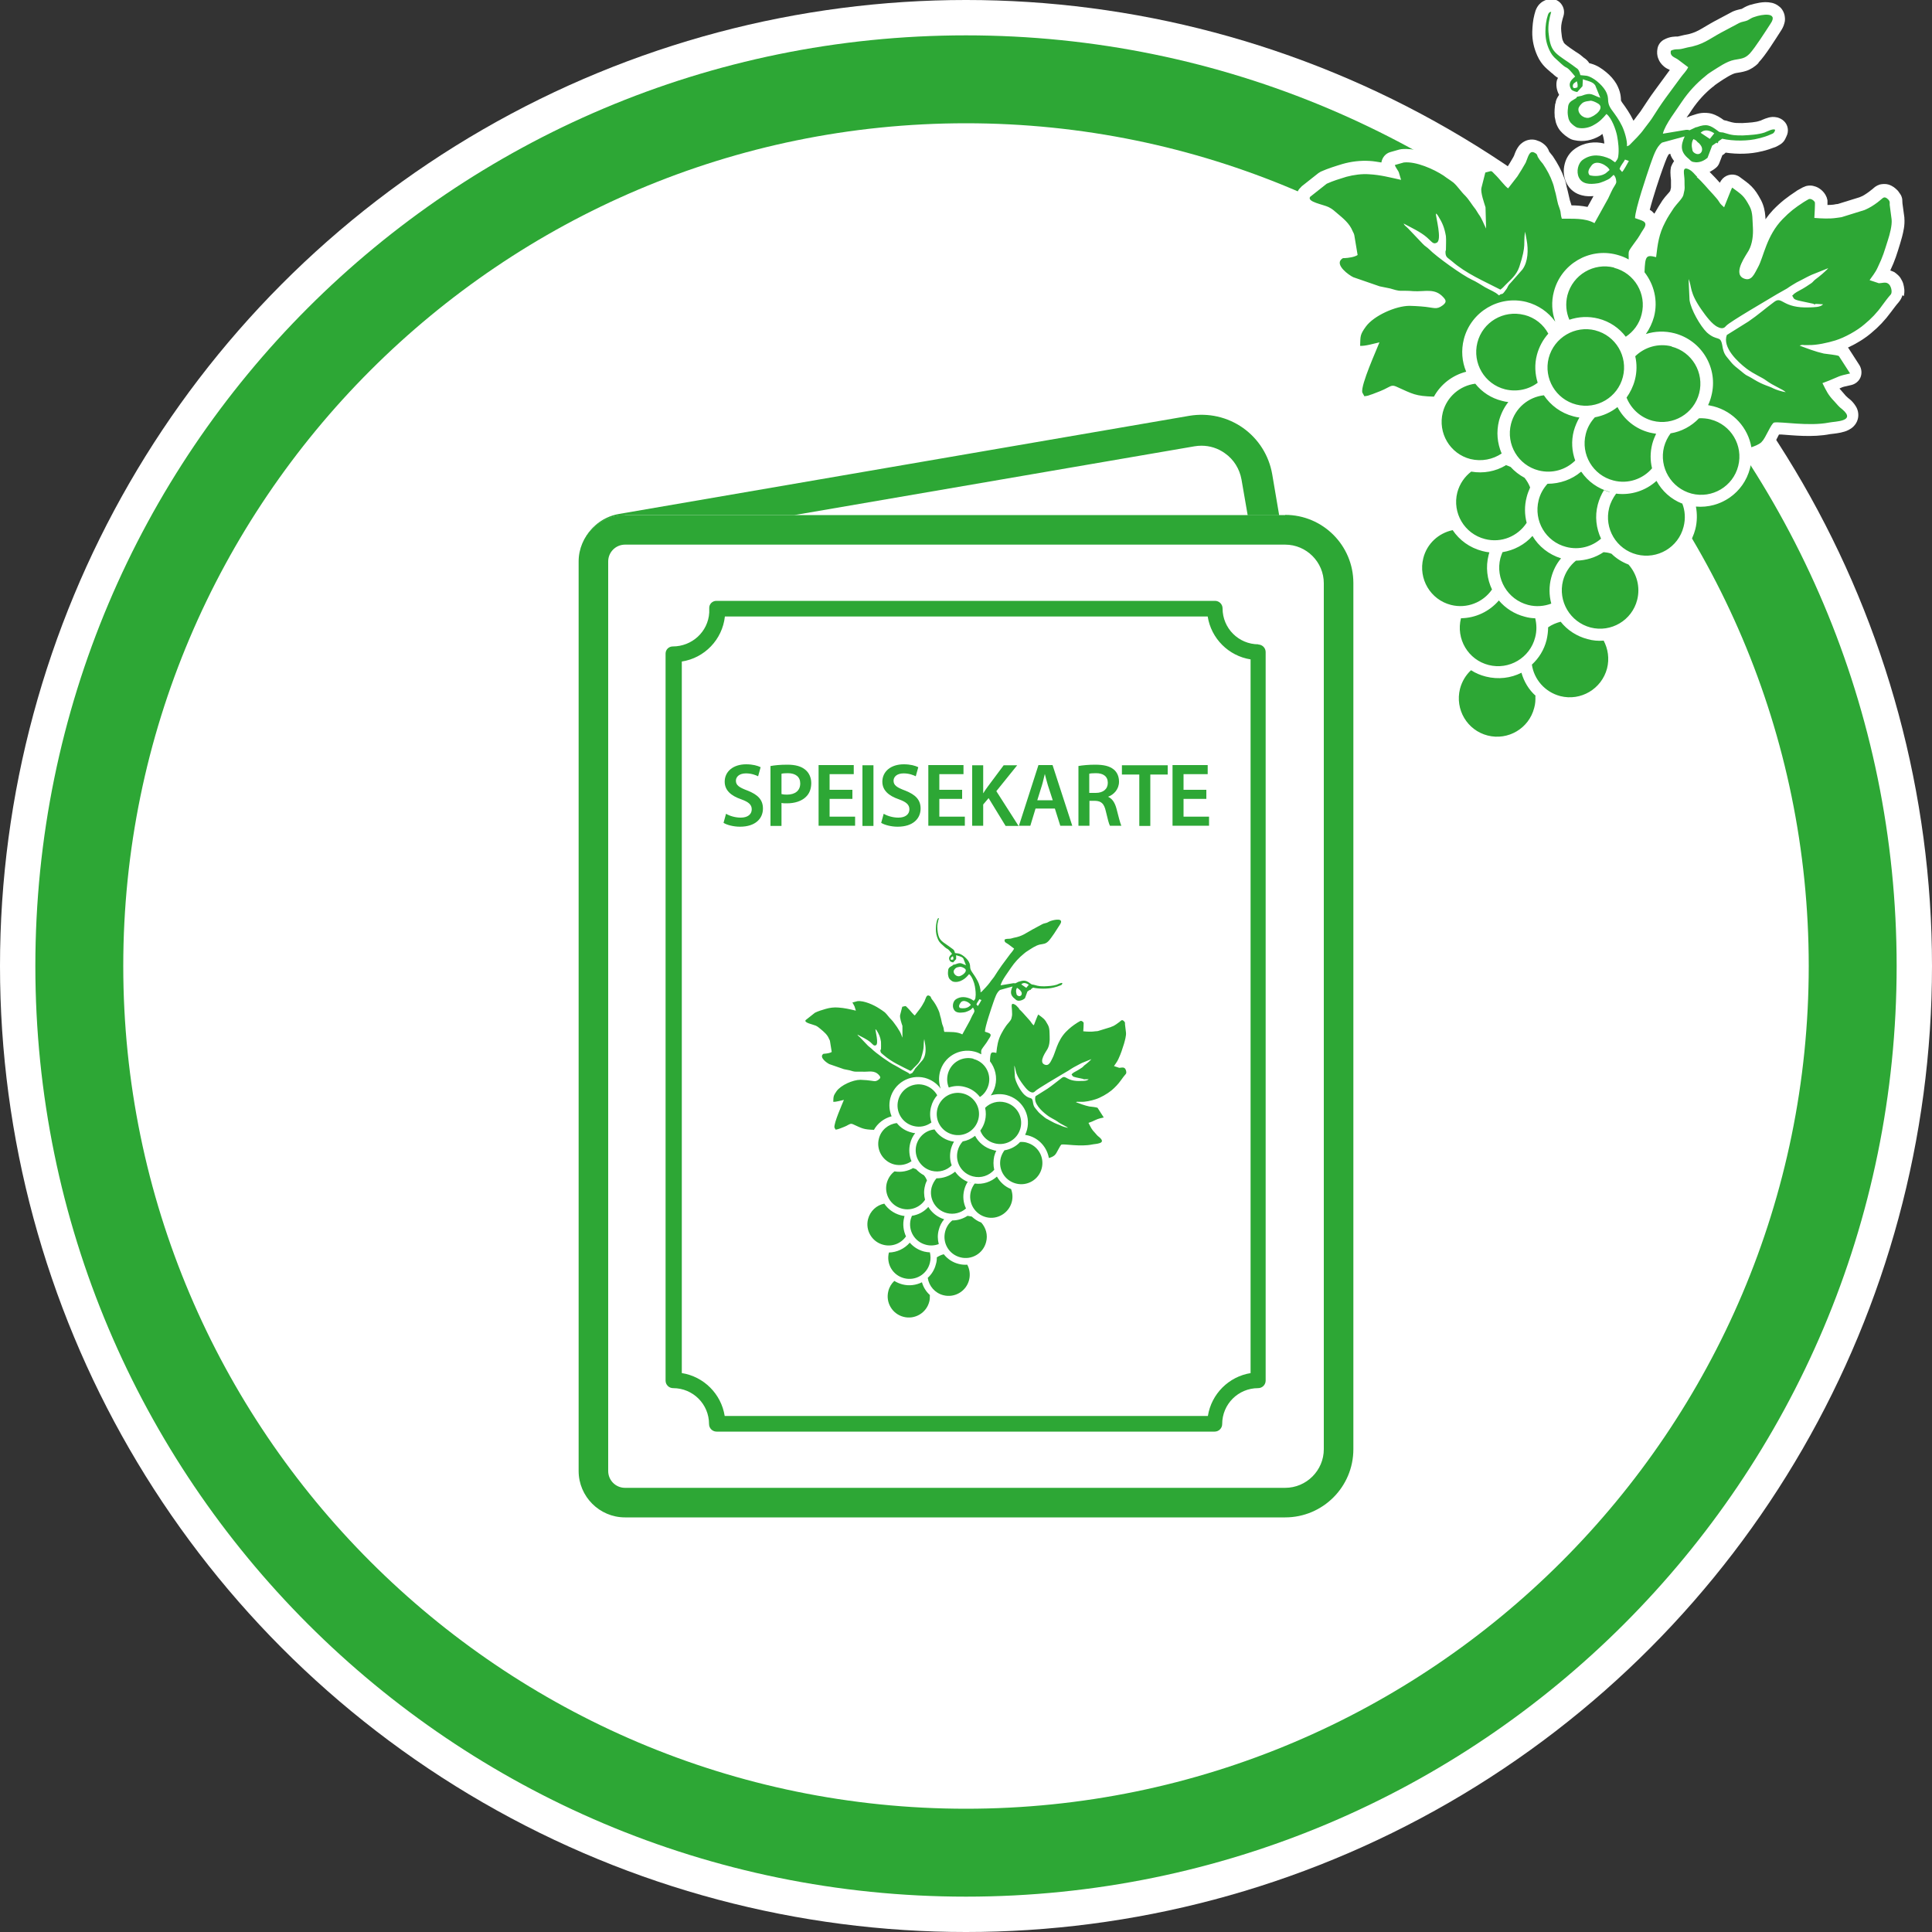
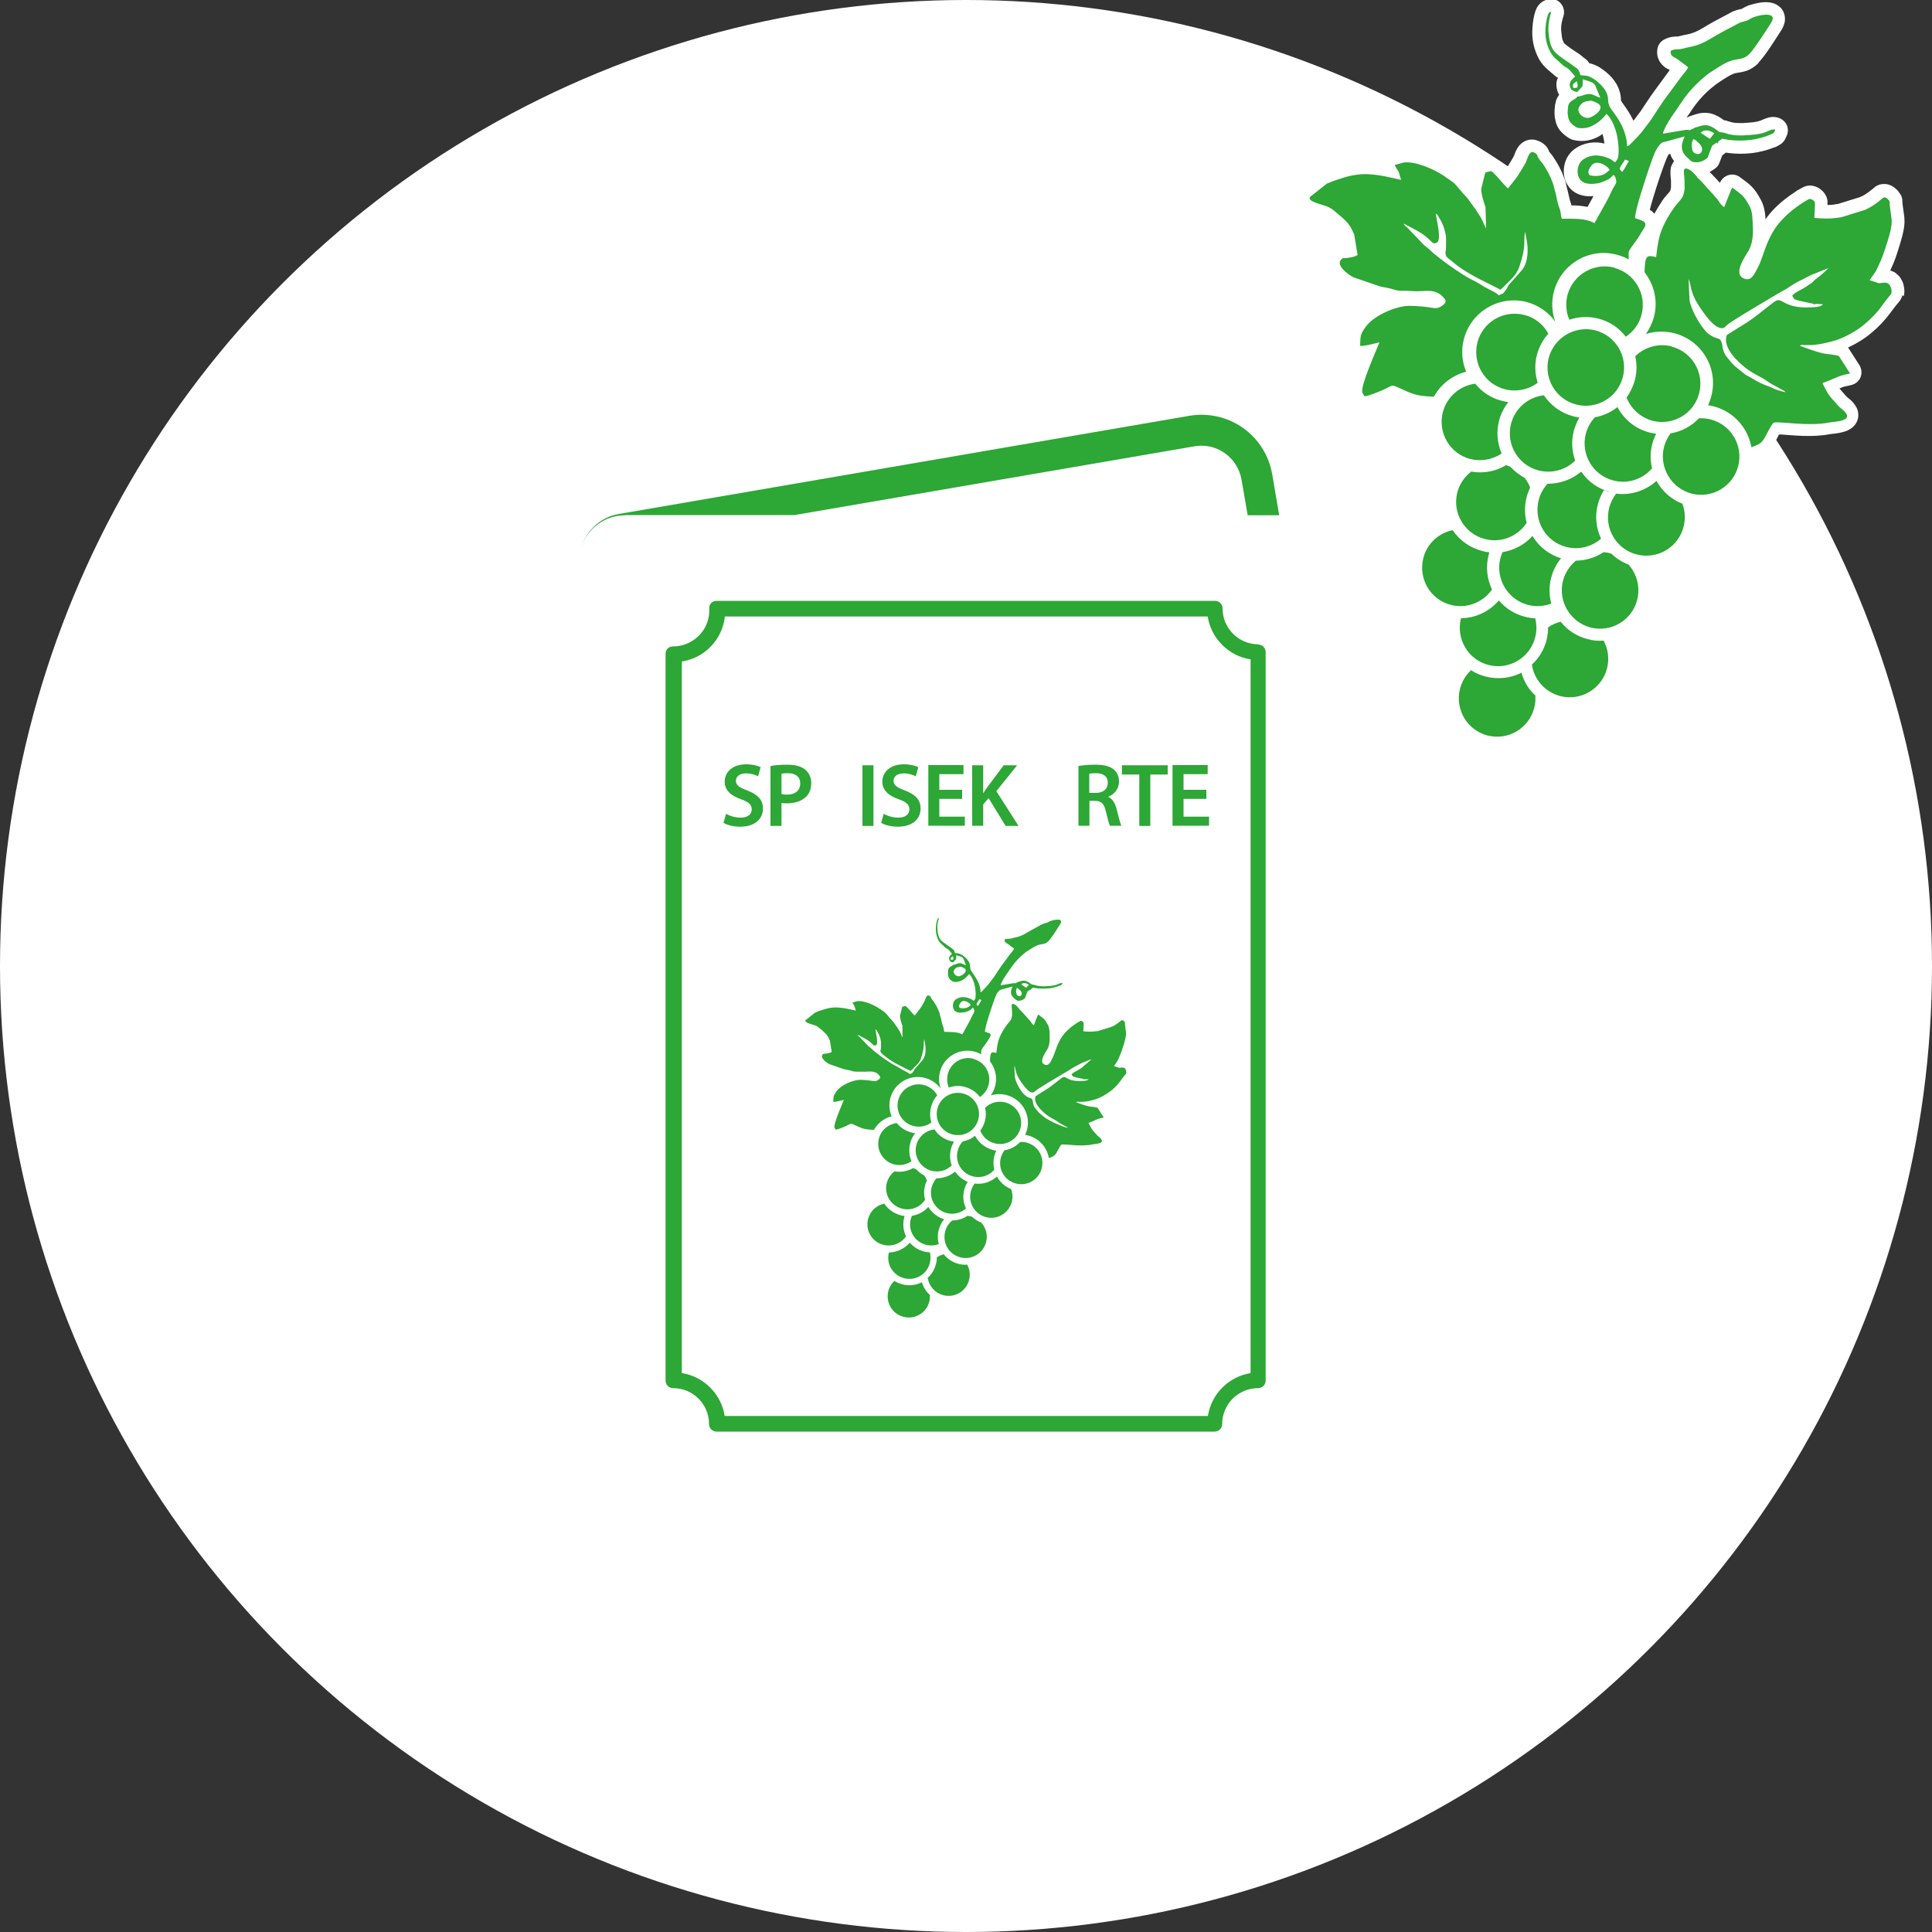
<svg xmlns="http://www.w3.org/2000/svg" viewBox="0 0 100 100">
  <rect x="0" y="0" width="100" height="100" fill="#333333" stroke="none" />
  <defs>
    <style>
      .cls-1 {
        fill: #fff;
      }

      .cls-2 {
        fill-rule: evenodd;
      }

      .cls-2, .cls-3 {
        fill: #2da735;
      }
    </style>
  </defs>
  <g id="Ebene_1" data-name="Ebene 1">
    <g>
      <circle class="cls-1" cx="50" cy="50" r="50" />
-       <path class="cls-3" d="M50,1.83C23.39,1.83,1.83,23.39,1.83,50s21.57,48.17,48.17,48.17,48.17-21.57,48.17-48.17S76.61,1.83,50,1.83ZM50,93.62c-24.05,0-43.62-19.57-43.62-43.62S25.95,6.38,50,6.38s43.62,19.57,43.62,43.62-19.57,43.62-43.62,43.62Z" />
    </g>
    <g id="Speisekarte">
      <g>
-         <path class="cls-3" d="M66.52,26.66h-34.17c-1.32,0-2.4,1.08-2.4,2.4v47.08c0,1.32,1.08,2.4,2.4,2.4h34.17c1.95,0,3.53-1.58,3.53-3.53V30.18c0-1.95-1.58-3.53-3.53-3.53ZM68.52,75.01c0,1.1-.9,2-2,2h-34.17c-.48,0-.87-.39-.87-.87V29.06c0-.48.39-.87.87-.87h34.17c1.1,0,2,.9,2,2v44.83Z" />
        <path class="cls-3" d="M65.14,33.35h0c-1.03,0-1.86-.83-1.86-1.86h0c0-.22-.18-.39-.39-.39h-25.81c-.21,0-.38.17-.37.38v.04c0,.07,0,.13,0,.19-.06.99-.89,1.75-1.89,1.75h0c-.2,0-.37.16-.37.37v37.63c0,.22.18.39.39.39h0c1.03,0,1.86.83,1.86,1.86h0c0,.22.18.39.39.39h25.78c.22,0,.39-.18.39-.39h0c0-1.03.83-1.86,1.86-1.86h0c.22,0,.39-.18.39-.39v-37.71c0-.22-.18-.39-.39-.39ZM64.74,71.07s0,0,0,0c-1.14.18-2.04,1.08-2.22,2.22,0,0,0,0,0,0h-25.01s0,0,0,0c-.18-1.14-1.08-2.04-2.22-2.22,0,0,0,0,0,0v-36.83s0,0,0,0c1.18-.18,2.1-1.14,2.23-2.33,0,0,0,0,0,0h24.99s0,0,0,0c.18,1.14,1.08,2.04,2.22,2.22,0,0,0,0,0,0v36.94Z" />
        <path class="cls-3" d="M32.35,26.66h8.77l20.71-3.56c.12-.02.24-.03.36-.03.43,0,.85.13,1.21.39.46.32.76.81.86,1.36l.32,1.85h1.63l-.36-2.12c-.17-.98-.71-1.83-1.51-2.4-.81-.57-1.79-.79-2.77-.63l-29.52,5.08c-.96.16-1.69.85-1.97,1.72.32-.96,1.22-1.65,2.28-1.65Z" />
      </g>
      <g>
        <path class="cls-3" d="M37.58,42.12c.18.11.47.2.76.2.36,0,.57-.17.57-.43,0-.24-.16-.38-.55-.52-.52-.18-.85-.46-.85-.91,0-.52.43-.9,1.11-.9.34,0,.59.07.75.15l-.13.47c-.12-.06-.34-.15-.63-.15-.36,0-.52.19-.52.38,0,.24.18.35.6.51.54.21.8.48.8.93,0,.51-.38.94-1.19.94-.33,0-.68-.09-.85-.2l.13-.47Z" />
        <path class="cls-3" d="M39.88,39.65c.21-.04.49-.07.88-.07.42,0,.72.09.92.26.19.15.31.4.31.69s-.09.54-.27.71c-.23.23-.59.34-.99.34-.11,0-.2,0-.28-.02v1.19h-.57v-3.09ZM40.45,41.1c.07.02.16.03.28.03.43,0,.69-.21.69-.58,0-.34-.24-.53-.64-.53-.16,0-.27.01-.33.03v1.05Z" />
-         <path class="cls-3" d="M44.12,41.35h-1.18v.92h1.32v.47h-1.89v-3.14h1.82v.47h-1.25v.81h1.18v.47Z" />
        <path class="cls-3" d="M45.21,39.61v3.14h-.57v-3.14h.57Z" />
        <path class="cls-3" d="M45.74,42.12c.18.11.47.2.76.2.36,0,.57-.17.57-.43,0-.24-.16-.38-.55-.52-.52-.18-.85-.46-.85-.91,0-.52.43-.9,1.11-.9.34,0,.59.07.75.15l-.13.47c-.12-.06-.34-.15-.63-.15-.36,0-.52.19-.52.38,0,.24.18.35.6.51.54.21.8.48.8.93,0,.51-.38.94-1.19.94-.33,0-.68-.09-.85-.2l.13-.47Z" />
        <path class="cls-3" d="M49.8,41.35h-1.18v.92h1.32v.47h-1.89v-3.14h1.82v.47h-1.25v.81h1.18v.47Z" />
        <path class="cls-3" d="M50.32,39.61h.57v1.44h.01c.07-.12.15-.23.23-.34l.82-1.1h.7l-1.08,1.34,1.15,1.8h-.67l-.88-1.44-.28.33v1.1h-.57v-3.14Z" />
-         <path class="cls-3" d="M53.6,41.85l-.27.89h-.59l1.01-3.14h.73l1.02,3.14h-.62l-.28-.89h-1ZM54.49,41.42l-.25-.77c-.06-.19-.11-.4-.16-.59h0c-.05.18-.09.4-.15.59l-.24.77h.8Z" />
        <path class="cls-3" d="M55.81,39.65c.22-.04.54-.07.87-.07.45,0,.75.07.97.25.17.14.27.36.27.63,0,.4-.28.68-.57.78h0c.23.1.36.32.44.62.1.39.19.75.25.88h-.59c-.05-.09-.12-.35-.21-.74-.09-.41-.24-.54-.56-.55h-.29v1.29h-.57v-3.09ZM56.38,41.04h.34c.38,0,.62-.2.62-.52,0-.34-.24-.5-.61-.5-.18,0-.3.01-.35.03v.99Z" />
        <path class="cls-3" d="M58.96,40.09h-.89v-.48h2.37v.48h-.9v2.66h-.57v-2.66Z" />
        <path class="cls-3" d="M62.44,41.35h-1.18v.92h1.32v.47h-1.89v-3.14h1.82v.47h-1.25v.81h1.18v.47Z" />
      </g>
      <path class="cls-2" d="M52.74,52.22c.17.15.31.33.46.49.06.07.14.15.18.22.04.06.02.03.06.08l.07.06c.04-.1.2-.53.23-.56.28.21.33.22.5.54.1.18.08.41.09.61.01.21-.01.46-.12.65-.06.11-.45.63-.17.78.25.13.34-.14.43-.31.16-.29.24-.89.7-1.37.21-.21.35-.32.6-.48.02-.01.15-.09.16-.09.06-.01.14.05.16.1,0,.02-.01.4-.02.44.21.02.44.03.62,0,.06-.01.11,0,.16-.02l.65-.2s.07-.04.12-.05c.1-.05.24-.15.33-.22.08-.06.12-.15.24-.02.05.06.04.06.04.15l.05.42c.02.17-.06.43-.1.58-.11.34-.14.46-.29.79-.07.16-.17.27-.23.37l.27.09c.08,0,.19-.04.27.01.08.05.13.25.07.31-.08.09-.17.21-.24.31-.14.2-.31.38-.5.54-.22.18-.57.38-.83.46-.21.07-.53.14-.75.13-.07,0-.08,0-.14,0-.04-.01-.09,0-.12.02.22.08.45.17.69.22.09.01.38.04.43.07l.32.5c-.35.08-.29.07-.6.21l-.19.07c.12.23.16.34.34.52.08.09.11.14.22.22.41.35-.22.34-.38.38-.59.12-1.38-.03-1.57,0-.08.02-.25.46-.35.54l-.02.02c-.08.07-.19.11-.29.14-.1-.55-.5-1.02-1.08-1.17-.05-.01-.1-.02-.15-.03.04-.08.07-.17.1-.27.2-.79-.27-1.58-1.06-1.79-.27-.07-.56-.06-.82.02.11-.15.18-.31.23-.49.12-.46,0-.93-.27-1.28h0c.02-.48.05-.5.33-.43.04-.37.08-.66.26-1,.07-.14.16-.28.25-.41.07-.1.24-.26.27-.37.06-.24.03-.21.03-.42,0-.17-.09-.43.14-.31.1.05.13.12.23.21h0ZM50.39,54.8c-.59-.15-1.18.2-1.33.79-.06.24-.04.49.05.7.26-.09.55-.11.83-.03.32.08.59.27.78.52.22-.14.38-.37.45-.64.15-.59-.2-1.18-.79-1.33h0ZM49.85,56.6c-.59-.15-1.18.2-1.33.79-.15.59.2,1.18.79,1.33.59.15,1.18-.2,1.33-.79.15-.58-.2-1.18-.79-1.33h0ZM47.82,56.16c.31.08.55.28.69.53-.15.17-.26.37-.32.61-.07.27-.06.55.02.8-.26.19-.59.27-.93.18-.59-.15-.94-.75-.79-1.33.15-.59.75-.94,1.33-.79h0ZM52.03,57.06c-.39-.1-.78.02-1.04.28.05.22.05.45-.01.68-.05.19-.13.35-.24.5.12.32.39.57.75.66.58.15,1.18-.2,1.33-.79s-.2-1.18-.79-1.33h0ZM53.14,59.14c-.11-.03-.22-.04-.34-.03-.21.23-.5.38-.81.43-.08.11-.15.24-.19.39-.15.59.2,1.18.79,1.33.58.15,1.18-.2,1.33-.79.15-.59-.2-1.18-.79-1.33h0ZM51.46,60.54c-.05-.22-.05-.46,0-.69.03-.1.06-.2.11-.29h0c-.06,0-.12-.02-.18-.04-.41-.11-.74-.38-.92-.73-.19.15-.41.25-.64.29-.12.13-.21.29-.26.48-.15.59.2,1.18.79,1.33.42.11.84-.04,1.11-.35h0ZM47.17,60.11c-.25.17-.57.24-.89.16-.58-.15-.94-.75-.79-1.33.11-.45.49-.76.93-.81.19.24.45.41.77.49.06.02.12.03.18.03-.12.15-.21.33-.26.53-.08.32-.05.65.07.93h0ZM49.27,60.31c-.26.27-.66.39-1.05.29-.58-.15-.94-.75-.79-1.33.12-.45.5-.77.94-.81.19.29.48.51.84.6.06.01.12.03.17.03-.07.12-.12.24-.16.38-.07.29-.06.58.04.85h0ZM50.25,61.22h0c-.06-.01-.11-.03-.16-.05-.08.12-.14.26-.18.41-.09.34-.05.68.09.97-.26.23-.63.33-.99.24-.59-.15-.94-.75-.79-1.33.05-.18.14-.34.25-.47.35,0,.69-.12.96-.34h.01c.19.27.47.48.81.58h0ZM47.28,60.45c-.29.17-.63.24-.98.18-.19.14-.33.35-.4.6-.15.58.2,1.18.79,1.33.47.12.94-.08,1.19-.46-.06-.23-.07-.48,0-.73.02-.1.06-.19.1-.27-.04-.1-.09-.19-.16-.27-.15-.08-.29-.19-.4-.31-.05-.02-.09-.04-.14-.05h0ZM50.25,62.96c-.06-.01-.12-.02-.17-.03-.23.15-.5.24-.79.24-.18.14-.31.34-.37.58-.15.59.2,1.18.79,1.33.58.15,1.18-.2,1.33-.79.1-.37-.01-.74-.25-1.01-.19-.07-.35-.18-.49-.31-.02,0-.03-.01-.05-.01h0ZM48.9,63.12s.01,0,.02,0c0,0-.01,0-.02,0h0ZM48.59,64.39c-.06-.23-.07-.48,0-.73.05-.21.15-.4.28-.55-.35-.11-.64-.34-.82-.64-.22.25-.52.41-.85.46-.02.06-.04.11-.06.17-.15.59.2,1.18.79,1.33.23.06.46.04.67-.04h0ZM46.98,62.94s.01,0,.02,0c0,0-.01,0-.02,0h0ZM46.89,64c-.25.36-.71.55-1.17.43-.59-.15-.94-.75-.79-1.33.11-.42.44-.72.84-.8.19.28.48.5.84.6.07.02.14.03.21.04h0s-.02.05-.02.08c-.09.34-.04.69.1.99h0ZM46.91,64.04s0-.01-.01-.02c0,0,0,.01.01.02h0ZM46.93,64.07s0-.01-.01-.02c0,0,0,.01.01.02h0ZM46.94,64.1s0-.01-.01-.02c0,0,0,.01.01.02h0ZM46.96,64.13s0-.01-.01-.02c0,0,0,.01.01.02h0ZM46.98,64.16s0-.01-.01-.02c0,0,0,.01.01.02h0ZM47,64.19s0-.01-.01-.02c0,0,0,.01.01.02h0ZM47.02,64.22s0-.01-.01-.02c0,0,0,.01.01.02h0ZM47.04,64.24s0-.01-.01-.02c0,0,0,.01.01.02h0ZM47.06,64.27s0-.01-.01-.02c0,0,0,.01.01.02h0ZM47.08,64.3s0-.01-.01-.02c0,0,0,.01.01.02h0ZM48.13,64.82c-.1,0-.2-.02-.3-.04-.3-.08-.55-.24-.74-.46h0c-.27.31-.66.5-1.08.51h0c-.15.59.2,1.18.79,1.33.59.15,1.18-.2,1.33-.79.05-.19.04-.38,0-.55h0ZM48.13,67.04c0,.11,0,.22-.03.33-.15.59-.75.94-1.33.79-.59-.15-.94-.75-.79-1.33.05-.21.16-.39.31-.53.13.08.27.14.42.18.35.09.71.04,1.01-.11.07.25.21.48.41.66h0ZM50.07,65.46c-.15.01-.3,0-.45-.04-.32-.08-.58-.26-.77-.5-.13.03-.25.09-.36.16,0,.12-.01.24-.05.36-.07.28-.22.52-.42.7.06.42.37.79.81.9.58.15,1.18-.2,1.33-.79.07-.28.03-.56-.1-.8h0ZM52.33,61.54c.08.21.1.44.04.67-.15.58-.75.94-1.33.79-.59-.15-.94-.75-.79-1.33.04-.15.11-.29.2-.41.43.06.85-.09,1.15-.36.16.28.41.52.72.64h0ZM45.23,58.49c.19-.35.53-.61.92-.71-.12-.29-.15-.61-.07-.93.2-.78,1-1.26,1.79-1.06.33.09.62.28.82.56-.1-.28-.11-.57-.04-.86.2-.79,1-1.26,1.79-1.06.12.03.24.08.35.14,0-.09-.02-.18.02-.25.04-.07.09-.13.14-.2.19-.25.15-.23.28-.42.14-.22-.07-.23-.25-.3,0-.25.34-1.24.44-1.53.08-.22.16-.5.34-.63l.65-.18c-.12.27-.13.45.12.64.07.06.07.08.19.1.14,0,.25-.06.33-.13l.13-.35.13-.09v.02s.05-.01.05-.05l.11-.08c.31.07.75.07,1.05,0,.13-.03.23-.06.35-.11.04-.02.05-.01.08-.04.03-.03.03-.05.04-.08-.05-.05-.24.06-.3.08-.19.06-.41.07-.62.08-.2,0-.3,0-.53-.07-.08-.03-.12,0-.19-.06-.21-.16-.32-.21-.6-.11-.02,0-.04,0-.06.02-.26.12-.05.05-.24.06l-.66.11c.06-.26.39-.68.54-.91.19-.28.42-.53.67-.73.12-.1.07-.06.19-.14.19-.12.41-.28.63-.33.21-.04.3-.03.45-.18.16-.17.44-.61.59-.85.24-.36-.27-.26-.45-.2-.1.03-.13.06-.22.1-.08.03-.15.03-.23.07l-.52.28c-.35.19-.52.35-.97.43-.08.02-.15.05-.24.05-.07,0-.15,0-.23.04-.03.16.1.17.2.25l.29.22c-.06.12-.14.2-.21.29l-.43.58c-.14.19-.27.4-.4.6-.07.1-.15.18-.22.29-.12.16-.27.31-.41.46-.02.02-.04.03-.07.04.02-.15-.07-.44-.14-.57-.1-.19-.18-.31-.3-.48-.17-.25-.03-.29-.17-.54-.1-.17-.35-.39-.54-.42l-.17-.02c-.02-.09-.05-.17-.12-.21-.04-.03-.16-.12-.22-.16-.41-.28-.52-.33-.57-.86-.02-.21.02-.38.08-.58-.05,0-.07.03-.09.09-.05.14-.07.32-.07.48,0,.19.03.35.11.53.09.2.19.24.34.39.2.18.1,0,.39.36-.06.06-.24.17-.11.37.03.05.16.08.17.07l.15-.17v-.2c.12.05.29.06.37.17l.14.35c-.24-.08-.25-.17-.54-.05l-.08.02s0,0-.01,0c-.02,0-.02,0-.03,0,0,0,0,0-.01.02-.01.02,0,0-.02.02-.09.06-.2.09-.23.22-.01.08-.02.18-.01.26.02.1.02.13.07.21.04.05.14.14.2.15.15.04.34,0,.47-.08.15-.08.24-.18.35-.31.15.11.27.45.3.63.03.18.06.4.03.58,0,.07-.04.12-.09.17,0,0-.1-.07-.14-.09-.26-.12-.53-.15-.78.01-.15.1-.2.35-.12.51.09.2.31.2.53.17.08,0,.31-.1.37-.15l.1-.1s.06.09.07.15h0c.01.07-.01.1-.05.17-.06.09-.13.26-.18.36l-.39.71c-.28-.15-.62-.12-.93-.13-.03-.08-.03-.13-.04-.2-.02-.07-.04-.12-.07-.2-.04-.14-.05-.27-.1-.41-.02-.07-.03-.13-.05-.2-.07-.19-.17-.38-.28-.54-.04-.06-.08-.1-.12-.16-.06-.08-.01-.11-.12-.16-.15-.08-.18.14-.25.29-.07.13-.15.27-.24.39l-.26.34c-.1-.06-.24-.27-.38-.4-.12-.12-.07-.09-.27-.05l-.11.43c-.03.13.08.45.12.56v.61c-.06-.15-.1-.28-.2-.42l-.08-.13c-.11-.14-.18-.27-.3-.39-.12-.11-.21-.26-.33-.37-.1-.08-.17-.12-.29-.2-.27-.18-.79-.42-1.13-.38l-.26.07s.09.15.11.2l.07.22c-.3-.07-.59-.14-.91-.16-.21-.02-.45.01-.65.07-.2.06-.38.11-.56.2l-.48.38c-.1.14.37.22.53.29.12.06.16.11.24.17.18.15.36.3.44.51.02.05.04.06.05.12l.09.56c-.09.06-.26.08-.37.09-.07,0-.05,0-.09.03-.18.17.21.45.34.51l.75.26.3.06c.11.03.2.07.33.07.1,0,.22,0,.32,0,.35.02.62-.1.87.18.09.1.08.15-.02.23-.19.14-.24.06-.62.03-.1,0-.22-.02-.32-.02-.4,0-1.02.28-1.24.59-.17.24-.16.28-.17.55.15.01.4-.07.55-.1-.08.2-.53,1.21-.49,1.43l.06.11c.14-.02.12-.03.23-.06.15-.06.3-.11.43-.19.09-.04.13-.08.24-.03.48.22.54.27,1.07.29h0ZM45.57,54.32c-.01.19.06.19.18.3.4.35.91.57,1.38.81.06-.04.1-.08.15-.14.12-.13.31-.26.39-.51.21-.65.1-.66.17-1l.04.24c.05.27.05.61-.12.84l-.33.38c-.12.12-.06.1-.15.21-.02.03-.05.08-.08.1-.06.03-.03-.02-.1.05-.11-.09-.07-.06-.18-.12-.07-.04-.14-.07-.21-.11-.1-.06-.28-.17-.38-.22-.28-.13-1.02-.66-1.22-.87-.06-.06-.12-.09-.18-.15l-.42-.44c-.08-.07-.1-.08-.13-.14.22.12.48.23.68.4.14.13.17.2.28.15.15-.08-.03-.74-.03-.83.04.03.04.03.07.07.12.2.18.32.22.58.01.11,0,.3,0,.42h0ZM55.46,55.61c.05-.02.01-.02.05-.05.03-.02.05-.03.07-.05.22-.13.15-.07.42-.25.05-.03.07-.07.13-.12.1-.07.3-.24.36-.32l-.47.19s-.09.04-.14.07c-.1.06-.2.1-.3.16-.08.05-.19.11-.27.17l-.29.17c-.28.17-1.33.78-1.44.9-.05.05-.11.1-.24.04-.17-.07-.35-.33-.46-.48-.37-.52-.28-.67-.38-.89l.03.6c.04.28.31.75.5.92.29.26.38.07.43.35.04.29.1.3.24.48.05.07.13.14.19.19.36.3.19.15.49.33.28.16.41.18.55.25.08.04.22.08.35.11-.09-.09-.34-.17-.56-.34-.1-.08-.34-.17-.55-.34-.25-.19-.7-.6-.57-.96l.62-.39c.28-.19.47-.36.74-.56.23-.17.22.2,1.01.16.11,0,.3,0,.38-.09h-.19c-.07,0-.08.03-.07-.01l-.38-.08c-.22-.05-.18-.07-.24-.15h0ZM49.34,49.94s0,0,0,0h0ZM49.34,49.66c-.06.02-.15.05-.13-.05.01-.08.07-.07.11-.12.02.06.04.09.02.17h0ZM49.99,49.97s0,0,0,0c0,0-.04.02,0,0h0ZM52.86,50.95c.12-.12.27-.06.39.02l-.13.16-.26-.18h0ZM49.7,50.04c.05,0,.14.03.2.07.25.13-.08.39-.25.42-.15.02-.3-.12-.29-.26.01-.07.08-.14.12-.17.06-.04.12-.04.21-.06h0ZM52.82,51.27l-.06-.05s-.06-.06-.12-.09c-.06.09-.06.2-.03.29,0,.05.02.08.06.11.17.11.31-.1.14-.26h0ZM50.54,51.99c.03-.1.11-.18.15-.27l.11.04c-.04.06-.14.27-.19.31l-.07-.08h0ZM49.68,52.17c-.08-.08-.02-.19.04-.27.14-.21.48,0,.53.12l-.11.09c-.12.08-.31.1-.46.06h0ZM51.69,59.56h0s0,0,0,0h0ZM50.5,58.76s0,0-.01.01c0,0,0,0,.01-.01h0ZM55,58.27" />
    </g>
  </g>
  <g id="Trauben">
    <g>
      <polygon class="cls-1" points="79.74 7.32 79.74 7.32 79.74 7.32 79.74 7.32" />
      <path class="cls-1" d="M98.54,15.33c.06-.27.02-.46-.03-.65-.03-.1-.08-.19-.14-.29-.05-.08-.13-.16-.23-.24h0s-.02-.01-.03-.02c-.02-.01-.03-.03-.05-.04h0c-.07-.03-.15-.07-.22-.09.25-.53.34-.84.51-1.39h0c.03-.1.06-.22.1-.35.07-.28.15-.6.12-.97v-.03s-.1-.74-.1-.74c0-.03,0-.06-.01-.2-.01-.09-.05-.2-.1-.27l-.12-.17-.03-.03c-.11-.11-.24-.23-.47-.3-.14-.04-.31-.03-.44,0-.19.06-.28.15-.34.2l-.07.06-.03.02c-.1.09-.35.26-.45.31l-.16.07-1.13.35s-.08,0-.2.03h0c-.09.01-.2.02-.33.02v-.08s0-.08,0-.08v-.06s0-.05-.04-.17h0c-.08-.2-.18-.3-.28-.39-.11-.09-.22-.16-.39-.2-.1-.03-.24-.04-.4,0l-.17.07-.29.16-.04.03c-.47.31-.79.55-1.2.97h0c-.15.16-.28.32-.4.49,0-.06,0-.12-.01-.19-.02-.23-.07-.51-.22-.8h0c-.16-.3-.3-.52-.49-.71-.19-.19-.36-.3-.6-.48-.27-.21-.66-.17-.9.08-.08.09-.09.12-.11.15-.01.02-.02.04-.03.06-.15-.17-.33-.36-.53-.56.13-.07.24-.14.32-.21.09-.07.15-.16.19-.27l.15-.39c.07-.03.12-.08.17-.13.61.09,1.28.08,1.87-.07h0s0,0,.01,0c0,0,0,0,0,0h0c.26-.06.48-.14.72-.23l.08-.04.14-.08c.11-.07.2-.16.26-.28l.07-.15c.13-.26.08-.58-.13-.78-.11-.11-.24-.16-.34-.19-.22-.05-.34-.02-.44,0-.15.04-.25.08-.34.12l-.11.05h-.02c-.2.08-.54.1-.91.12-.29,0-.36,0-.54-.04l-.18-.05h0s-.09-.03-.09-.03c-.05-.01-.1-.02-.14-.03-.18-.13-.37-.26-.65-.34-.16-.04-.35-.05-.52-.03-.16.02-.31.07-.46.12h0s-.12.04-.12.04l-.07.03s-.07.03-.1.04c0,0,0,0-.01,0,.1-.14.2-.28.28-.41h0c.31-.46.68-.86,1.08-1.18h.01s.1-.09.1-.09l.03-.02.14-.1c.18-.12.36-.24.52-.33.16-.09.31-.16.4-.17.16-.03.3-.04.52-.11.22-.07.46-.22.64-.41v-.02c.2-.21.4-.49.61-.8.2-.3.4-.61.54-.83h0c.08-.12.15-.25.19-.41.03-.1.04-.21.02-.34-.02-.19-.13-.4-.27-.51-.14-.12-.27-.17-.38-.2-.27-.06-.47-.04-.66-.01-.18.03-.33.07-.46.11h0s-.02,0-.02,0c0,0,0,0,0,0h0c-.12.04-.23.09-.3.13l-.14.08-.09.02c-.07.02-.19.04-.33.1l-.05.02-.94.5h0c-.35.19-.59.35-.8.46-.21.11-.4.19-.75.25h-.01c-.12.03-.2.05-.25.06l-.09.02c-.12,0-.41-.01-.73.17-.17.1-.29.27-.32.46-.03.16-.03.35.05.53.05.14.14.25.22.33.12.12.22.17.29.2l.08.04-.77,1.05h0c-.27.36-.52.76-.75,1.1-.1.14-.22.28-.36.48h0c-.2-.41-.39-.67-.6-.96l-.05-.09v-.02s0-.14-.03-.3c-.03-.16-.1-.35-.2-.53h0c-.14-.24-.32-.44-.54-.62-.22-.18-.46-.35-.79-.44l-.08-.02c-.06-.1-.15-.2-.28-.28h0s-.1-.08-.18-.15c-.07-.05-.15-.11-.24-.16h0c-.39-.26-.57-.4-.61-.46l-.07-.15c-.03-.09-.05-.24-.07-.45-.02-.21,0-.39.07-.64l.05-.17c.06-.22.01-.45-.14-.63s-.38-.26-.6-.22c-.12.01-.31.07-.46.21-.15.13-.21.28-.25.38h0s-.06.21-.06.21c-.08.3-.1.61-.11.88-.01.45.09.86.26,1.24h0c.11.25.26.45.4.59.14.14.25.22.37.33h.01c.11.11.2.18.29.23-.01.04-.03.06-.05.11-.07.24-.02.54.11.77-.08.11-.15.23-.18.38v.05s-.02.02-.02.02c-.03.21-.05.42-.03.63v.05c.02.08.03.16.06.29.04.13.1.26.17.36l.06.08c.07.08.15.16.25.24l.17.12c.07.04.14.09.28.12h0c.52.12.97,0,1.35-.22h0s0,0,0,0c0,0,0,0,0,0h0c.05-.03.09-.07.13-.1.03.09.05.17.06.22h0c.02.09.03.18.04.28-.47-.12-1.04-.07-1.52.27h0s0,0,0,0c0,0,0,0,0,0h0c-.3.21-.46.5-.53.78-.08.31-.07.64.08.97h0s0,0,0,0c0,0,0,0,0,0h0c.08.17.2.33.35.44.15.12.31.18.46.22.22.06.42.05.6.04l-.31.56c-.3-.06-.58-.08-.83-.08-.03-.11-.06-.19-.08-.25-.05-.19-.09-.42-.17-.71h0c-.02-.11-.05-.26-.12-.44h0s0,0,0,0c0,0,0,0,0,0h0c-.15-.41-.35-.78-.58-1.12l-.02-.03c-.11-.14-.15-.18-.19-.24h0s-.01-.03-.01-.03c-.02-.07-.1-.21-.2-.3-.1-.09-.19-.15-.28-.19l-.19-.07c-.11-.03-.24-.04-.38-.01-.23.05-.4.19-.49.3-.13.17-.18.3-.22.4-.03.09-.06.16-.08.19-.12.21-.24.41-.37.61-.05-.06-.1-.12-.16-.18h0s-.13-.13-.13-.13l-.12-.1c-.06-.04-.14-.08-.24-.11-.12-.03-.24-.03-.3-.02-.11.02-.14.03-.18.04l-.13.03c-.25.05-.45.24-.51.49l-.16.61c-.1-.12-.21-.26-.37-.42l-.05-.04c-.23-.18-.37-.25-.54-.38l-.03-.02c-.4-.26-.96-.54-1.56-.7-.3-.08-.61-.12-.94-.09l-.11.02-.46.13c-.26.07-.43.29-.47.54-.2-.03-.4-.07-.61-.08h0s0,0,0,0c0,0,0,0,0,0h0c-.47-.03-.96.03-1.41.16h0c-.36.11-.72.22-1.11.39l-.13.08-.86.68-.14.15c-.05.07-.09.15-.11.25-.06.21,0,.46.09.6.17.25.32.31.44.38.19.09.36.14.52.19l.2.06.08.03h0s.11.07.11.07c.03.02.08.08.18.16h0c.33.27.54.47.61.66h0s.05.11.05.11l.06.37-.14.02c-.12.02-.26.1-.3.14l-.07.06-.02.02c-.12.11-.23.27-.27.45-.08.31.02.57.11.73.14.25.32.41.48.55.17.13.31.23.46.3l.07.03,1.36.47.09.02.2.04s-.04.01-.05.02c-.49.24-.94.52-1.27.95h0c-.17.24-.3.44-.37.71-.06.26-.05.43-.06.66-.02.35.25.65.59.69-.16.4-.32.83-.42,1.2-.03.1-.05.2-.06.3-.01.11-.02.21,0,.37l.08.22.11.2c.14.23.4.36.67.33.14-.02.24-.04.35-.07.1-.03.1-.04.18-.06h.04c.24-.11.53-.21.83-.37.4.18.66.31,1.02.4.26.07.55.09.9.11-.31,1.22.29,2.46,1.37,3.01-.28.31-.49.68-.61,1.11h0s0,.02,0,.02c-.13.52-.1,1.04.06,1.51-.87.25-1.59.94-1.83,1.88-.36,1.42.49,2.87,1.91,3.23,0,0,.01,0,.02,0-.18.86.08,1.72.64,2.33-.31.32-.55.72-.67,1.19h0c-.36,1.42.49,2.87,1.91,3.23h0c1.42.36,2.87-.49,3.23-1.91h0c.03-.1.04-.2.05-.3.14.07.3.13.46.17h0s.02,0,.02,0h0s0,0,0,0c1.42.36,2.87-.49,3.23-1.91.15-.59.08-1.19-.15-1.71.82-.28,1.49-.95,1.72-1.85h0s0,0,0,0c.16-.62.07-1.25-.18-1.79,1.19,0,2.28-.78,2.59-1.98h0c.1-.4.1-.8.03-1.17,1.27.11,2.47-.7,2.8-1.98h0c.04-.16.06-.32.07-.48.05,0,.09,0,.14-.02.16-.06.46-.14.75-.4l.07-.08.02-.03s.08-.09.11-.13c.14-.21.25-.43.34-.61,0,0,0,0,0,0,.04,0,.08,0,.12,0,.6.04,1.61.16,2.53-.02h0s0,0,0,0c.07-.01.31-.03.55-.08.12-.03.26-.06.41-.14.08-.04.17-.1.25-.18.09-.09.18-.22.22-.38.07-.27-.01-.52-.11-.67-.1-.16-.21-.28-.35-.39l-.03-.02-.13-.12s-.1-.12-.19-.22h0c-.06-.07-.1-.11-.14-.16.06-.03.1-.05.13-.06.07-.03.16-.05.48-.12.21-.05.39-.19.48-.4.08-.2.06-.43-.05-.62l-.58-.9s-.01,0-.02-.02c.43-.2.86-.46,1.2-.75h0s0,0,0,0c0,0,0,0,0,0h0c.38-.31.72-.67,1.02-1.08h0c.13-.17.29-.39.4-.51h0c.11-.13.17-.26.2-.37ZM86.38,7.98l.08-.02s0,.06.02.09c.04.11.11.2.17.29-.08.11-.13.22-.16.3-.05.25-.02.36-.02.48.01.11.02.19.02.2h0c0,.22,0,.36,0,.38,0,0,0,.03-.04.18-.02.03-.07.1-.14.17-.08.09-.17.19-.26.32h0c-.13.2-.28.44-.42.69-.08-.09-.15-.15-.22-.19,0,0-.01,0-.02,0h0c.17-.68.53-1.75.67-2.13.08-.22.15-.42.22-.58.04-.08.07-.14.1-.18ZM72.96,15.17h0s0,0,0,0c0,0,0,0,0,0ZM91.09,13.28h0s0,0,0,0h0ZM95.11,10.58h0s0,0,0,0ZM74.03,21.18h0s0,0,0,0h0ZM95.18,18.26h0s0,0,0,0c0,0,0,0,0,0Z" />
      <polygon class="cls-1" points="79.33 1.66 79.33 1.65 79.33 1.65 79.33 1.66" />
    </g>
    <path class="cls-2" d="M87.82,9.16c.31.27.56.6.84.89.11.13.25.27.33.41.07.1.03.06.12.15l.13.12c.08-.18.37-.96.42-1.02.51.38.6.41.9.97.18.33.14.74.17,1.1.02.37-.02.83-.22,1.19-.11.21-.81,1.13-.3,1.42.46.24.61-.26.79-.57.29-.53.43-1.62,1.27-2.48.38-.39.63-.58,1.09-.88.04-.02.27-.17.29-.16.1-.02.25.08.29.18.01.04-.02.72-.03.8.38.03.79.05,1.13,0,.11-.02.19-.02.28-.04l1.19-.37c.08-.03.14-.07.21-.1.18-.09.44-.27.59-.4.15-.11.21-.26.43-.04.09.11.07.12.07.27l.1.76c.03.31-.1.78-.19,1.06-.2.62-.25.84-.53,1.42-.13.29-.31.49-.42.66l.48.16c.15,0,.35-.08.48.02.15.09.24.45.13.57-.15.16-.31.39-.44.56-.26.37-.57.69-.91.97-.39.34-1.03.69-1.51.84-.39.12-.97.25-1.37.24-.12,0-.15,0-.26,0-.08-.02-.16,0-.22.03.4.15.81.31,1.25.41.17.03.68.07.78.13l.58.9c-.64.14-.52.14-1.09.37l-.34.13c.21.42.29.61.62.95.15.16.21.26.41.41.74.63-.4.62-.68.68-1.06.21-2.5-.06-2.85,0-.15.03-.45.82-.63.98l-.03.04c-.15.13-.35.2-.52.26-.17-1-.92-1.85-1.96-2.12-.09-.02-.18-.04-.28-.06.07-.15.13-.31.17-.48.37-1.42-.49-2.87-1.91-3.24-.5-.13-1.01-.11-1.48.04.19-.27.33-.57.42-.89.22-.84,0-1.68-.49-2.31h0c.03-.86.09-.91.6-.78.08-.67.14-1.19.47-1.81.12-.25.3-.51.45-.74.13-.19.44-.48.49-.66.11-.44.05-.37.06-.76,0-.32-.17-.78.25-.56.18.1.24.21.41.38h0ZM83.55,13.85c-1.06-.27-2.14.37-2.42,1.43-.11.44-.07.88.1,1.27.47-.16.99-.19,1.5-.06.59.15,1.08.49,1.42.94.39-.26.7-.66.82-1.16.27-1.06-.37-2.14-1.43-2.41h0ZM82.58,17.1c-1.06-.27-2.14.37-2.42,1.43-.27,1.06.37,2.14,1.43,2.41,1.06.27,2.14-.37,2.41-1.43.27-1.06-.37-2.14-1.43-2.41h0ZM78.9,16.3c.55.14.99.5,1.24.97-.27.3-.48.68-.59,1.1-.13.49-.1.99.04,1.44-.46.35-1.08.49-1.69.34-1.06-.27-1.7-1.35-1.43-2.42.27-1.06,1.35-1.7,2.42-1.43h0ZM86.53,17.93c-.7-.18-1.41.04-1.89.51.09.39.09.81-.02,1.23-.09.34-.24.64-.43.91.23.57.71,1.03,1.35,1.2,1.06.27,2.14-.37,2.41-1.43s-.37-2.14-1.43-2.41h0ZM88.55,21.71c-.2-.05-.41-.07-.61-.06-.39.41-.91.69-1.47.78-.15.2-.27.44-.34.7-.27,1.06.37,2.14,1.43,2.42,1.06.27,2.14-.37,2.41-1.43.27-1.06-.37-2.14-1.43-2.41h0ZM85.51,24.24c-.1-.4-.1-.83.01-1.26.05-.19.12-.36.2-.53h0c-.11-.01-.22-.04-.33-.06-.75-.19-1.34-.69-1.67-1.32-.34.27-.74.45-1.17.53-.22.24-.39.53-.47.86-.27,1.06.37,2.14,1.43,2.41.76.2,1.53-.08,2-.63h0ZM77.73,23.47c-.46.31-1.04.43-1.62.29-1.06-.27-1.7-1.35-1.43-2.42.21-.81.89-1.38,1.68-1.48.34.43.82.75,1.39.89.11.03.21.05.32.06-.22.28-.38.6-.48.96-.15.59-.09,1.17.13,1.69h0ZM81.54,23.83c-.48.48-1.19.7-1.9.52-1.06-.27-1.7-1.35-1.43-2.41.21-.82.9-1.39,1.7-1.48.35.52.88.92,1.53,1.09.1.03.21.05.31.06-.12.21-.22.44-.29.69-.14.53-.1,1.06.07,1.53h0ZM83.31,25.47h0c-.1-.03-.2-.06-.29-.1-.14.23-.25.48-.32.75-.16.61-.08,1.23.17,1.76-.48.42-1.14.6-1.8.43-1.06-.27-1.7-1.35-1.43-2.42.08-.33.25-.62.46-.85.64,0,1.26-.22,1.73-.62h.02c.34.5.85.87,1.47,1.04h0ZM77.93,24.09c-.52.31-1.15.43-1.78.32-.34.26-.6.63-.72,1.08-.27,1.06.37,2.14,1.43,2.41.85.22,1.7-.14,2.16-.84-.11-.42-.12-.88,0-1.33.04-.17.11-.34.18-.5-.07-.18-.17-.35-.29-.5-.28-.15-.52-.34-.72-.56-.08-.04-.17-.07-.25-.1h0ZM83.31,28.63c-.1-.03-.21-.04-.31-.05-.42.28-.91.43-1.43.44-.32.26-.56.62-.67,1.04-.27,1.06.37,2.14,1.43,2.42,1.06.27,2.14-.37,2.41-1.43.17-.67-.02-1.35-.45-1.83-.34-.13-.64-.32-.88-.56-.03,0-.06-.02-.09-.03h0ZM80.87,28.92s.02,0,.03,0c-.01,0-.02,0-.03,0h0ZM80.29,31.23c-.11-.42-.12-.88,0-1.33.1-.38.27-.72.51-1-.64-.2-1.16-.62-1.48-1.16-.4.45-.95.74-1.55.84-.04.1-.08.2-.11.31-.27,1.06.37,2.14,1.43,2.42.42.11.84.07,1.21-.07h0ZM77.38,28.61s.02,0,.03,0c-.01,0-.02,0-.03,0h0ZM77.22,30.52c-.46.66-1.3,1-2.12.79-1.06-.27-1.7-1.35-1.43-2.42.19-.76.8-1.3,1.52-1.45.35.52.88.91,1.53,1.08.12.03.25.06.37.07h0s-.03.09-.04.14c-.16.62-.08,1.25.18,1.79h0ZM77.25,30.59s-.01-.02-.02-.03c0,.01.01.02.02.03h0ZM77.28,30.65s-.01-.02-.02-.03c0,.01.01.02.02.03h0ZM77.31,30.7s-.01-.02-.02-.03c0,.01.01.02.02.03h0ZM77.35,30.76s-.01-.02-.02-.03c0,.01.01.02.02.03h0ZM77.38,30.81s-.01-.02-.02-.03c0,.01.01.02.02.03h0ZM77.41,30.86s-.01-.02-.02-.03c0,.01.01.02.02.03h0ZM77.45,30.91s-.01-.02-.02-.03c0,.01.01.02.02.03h0ZM77.49,30.96s-.01-.02-.02-.03c0,.01.02.02.02.03h0ZM77.53,31.01s-.02-.02-.02-.03c0,0,.02.02.02.03h0ZM77.57,31.06s-.02-.02-.02-.03c0,.01.02.02.02.03h0ZM79.46,32c-.18,0-.36-.03-.54-.08-.54-.14-1-.44-1.34-.84h0c-.49.57-1.2.91-1.96.92h0c-.27,1.07.37,2.15,1.43,2.42,1.06.27,2.14-.37,2.41-1.43.09-.34.08-.68,0-1h0ZM79.47,36.03c.01.2,0,.4-.06.61-.27,1.06-1.35,1.7-2.41,1.43-1.06-.27-1.7-1.35-1.43-2.42.1-.38.3-.71.57-.96.23.15.49.26.77.33.64.16,1.29.08,1.84-.2.13.46.38.88.74,1.2h0ZM82.99,33.16c-.27.02-.54,0-.82-.08-.57-.15-1.05-.47-1.39-.9-.23.06-.45.15-.65.29,0,.22-.03.44-.08.66-.13.51-.4.94-.76,1.27.11.76.67,1.42,1.47,1.63,1.06.27,2.14-.37,2.42-1.43.13-.51.05-1.02-.18-1.45h0ZM87.07,26.05c.15.37.18.8.07,1.22-.27,1.06-1.35,1.7-2.42,1.43-1.06-.27-1.7-1.35-1.43-2.41.07-.28.2-.52.36-.74.78.1,1.54-.16,2.09-.66.28.52.74.94,1.31,1.17h0ZM74.22,20.53c.35-.64.96-1.11,1.67-1.29-.22-.52-.27-1.11-.12-1.69.37-1.42,1.82-2.28,3.24-1.92.61.16,1.13.52,1.49,1.02-.18-.5-.21-1.04-.07-1.56.37-1.42,1.82-2.28,3.24-1.91.23.06.44.14.63.25.01-.16-.03-.33.03-.46.07-.13.16-.24.25-.37.34-.45.27-.42.5-.76.26-.4-.12-.42-.45-.55,0-.45.61-2.24.79-2.77.15-.4.29-.91.61-1.14l1.17-.32c-.22.48-.23.81.22,1.17.12.12.13.15.35.17.25.01.45-.1.61-.23l.24-.63.23-.16.03.04s.06-.02.06-.1l.2-.14c.56.13,1.36.13,1.9-.02.24-.06.41-.11.63-.21.07-.03.09-.03.14-.08.05-.06.06-.09.07-.15-.09-.09-.44.1-.55.14-.34.11-.74.13-1.12.15-.37,0-.55,0-.95-.13-.15-.06-.22.01-.35-.11-.39-.29-.58-.38-1.08-.19-.04,0-.07.01-.12.04-.47.21-.1.09-.44.1l-1.2.2c.11-.48.71-1.23.98-1.65.35-.52.76-.96,1.22-1.33.21-.18.13-.1.34-.25.34-.21.75-.51,1.15-.59.37-.07.55-.06.81-.33.28-.31.79-1.11,1.07-1.54.44-.64-.48-.48-.81-.36-.18.05-.23.11-.39.19-.15.06-.28.06-.42.13l-.94.5c-.63.34-.93.63-1.75.77-.15.03-.27.08-.44.09-.13,0-.27,0-.41.08-.05.29.18.32.37.45l.53.4c-.1.21-.26.35-.38.52l-.78,1.06c-.25.34-.5.73-.73,1.09-.13.19-.26.34-.39.52-.21.3-.49.56-.75.83-.05.04-.07.05-.14.07.03-.28-.13-.79-.25-1.04-.17-.35-.33-.56-.55-.86-.31-.45-.05-.53-.32-.99-.18-.3-.63-.7-.98-.76l-.31-.03c-.04-.16-.09-.31-.21-.37-.07-.05-.29-.22-.4-.29-.75-.51-.95-.6-1.04-1.56-.03-.38.04-.7.14-1.06-.09.01-.13.05-.17.16-.09.26-.13.59-.13.87,0,.35.06.64.21.96.17.36.34.44.62.71.36.33.18,0,.71.65-.11.11-.43.31-.2.67.06.08.29.14.31.13l.27-.3.02-.36c.2.09.51.11.64.32l.26.64c-.44-.15-.46-.3-.97-.1l-.15.03s-.01.01-.03.01c-.03,0-.04,0-.05,0,0,0,0,.02-.02.04-.02.03-.01.01-.03.04-.16.11-.36.16-.41.4-.02.15-.04.33-.02.46.03.18.03.24.13.39.07.09.26.25.37.28.28.07.62,0,.86-.15.27-.15.44-.32.64-.56.27.2.49.82.55,1.13.06.32.11.72.06,1.06-.01.13-.08.21-.16.31-.01.01-.18-.13-.25-.17-.48-.22-.96-.28-1.41.03-.27.18-.36.63-.22.92.17.36.57.37.96.31.15-.01.57-.19.66-.27l.18-.17c.08.07.11.16.13.27v.02c.03.11-.01.16-.08.28-.12.17-.24.47-.33.65l-.71,1.28c-.5-.28-1.13-.22-1.69-.23-.05-.15-.05-.23-.07-.37-.03-.13-.07-.22-.12-.37-.07-.25-.1-.5-.18-.75-.03-.12-.05-.23-.1-.36-.12-.35-.3-.68-.51-.99-.08-.1-.15-.17-.22-.29-.11-.14-.02-.19-.22-.29-.27-.14-.33.25-.45.52-.13.23-.28.48-.43.71l-.48.62c-.17-.11-.43-.48-.69-.73-.23-.23-.12-.17-.49-.09l-.2.79c-.06.24.15.81.21,1.01l.03,1.1c-.14-.27-.21-.51-.39-.75l-.15-.24c-.21-.26-.33-.49-.54-.71-.22-.21-.38-.47-.6-.67-.19-.15-.31-.21-.52-.37-.5-.33-1.43-.75-2.06-.68l-.46.13c.01.09.16.28.2.37l.12.4c-.55-.12-1.07-.26-1.65-.29-.37-.03-.81.03-1.18.13-.36.11-.69.21-1.02.36l-.86.68c-.17.26.67.39.96.53.22.11.28.19.43.31.32.27.65.53.81.93.04.09.07.12.09.22l.17,1.02c-.17.11-.48.15-.67.16-.12,0-.09,0-.17.06-.33.3.38.82.62.93l1.36.47.54.11c.2.05.37.13.6.12.19,0,.39,0,.59.02.63.04,1.12-.18,1.57.32.17.18.14.27-.03.41-.35.26-.43.11-1.13.06-.18-.01-.39-.03-.59-.03-.72,0-1.85.51-2.26,1.07-.32.44-.28.5-.3,1,.27.02.72-.12,1-.18-.14.37-.97,2.19-.89,2.59l.11.2c.26-.03.21-.05.42-.11.26-.1.54-.2.79-.34.16-.08.24-.14.44-.05.87.39.98.49,1.94.52h0ZM74.82,12.98c-.02.35.1.34.33.54.73.64,1.66,1.03,2.51,1.47.1-.07.18-.15.27-.25.22-.23.56-.48.71-.93.39-1.18.19-1.19.3-1.82l.08.44c.09.49.08,1.11-.22,1.52l-.6.68c-.21.21-.11.19-.27.39-.04.06-.1.14-.15.18-.11.06-.05-.03-.19.09-.21-.17-.13-.1-.33-.22-.13-.06-.25-.13-.39-.2-.18-.11-.51-.32-.68-.39-.5-.23-1.85-1.2-2.22-1.58-.11-.11-.21-.15-.32-.27l-.76-.8c-.14-.14-.19-.15-.24-.26.41.22.88.43,1.22.73.26.23.31.36.5.26.28-.15-.06-1.34-.05-1.51.07.05.08.06.12.13.22.36.32.59.4,1.04.02.2,0,.54,0,.75h0ZM92.76,15.3c.09-.04.02-.03.1-.09.05-.04.09-.06.13-.09.4-.23.27-.13.76-.46.09-.06.13-.14.23-.21.17-.12.54-.43.65-.57l-.85.34c-.08.03-.16.08-.25.12-.18.1-.35.18-.54.28-.15.09-.34.2-.49.31l-.53.3c-.51.31-2.41,1.41-2.62,1.63-.08.1-.19.19-.43.07-.3-.13-.64-.6-.83-.87-.67-.95-.51-1.22-.69-1.62l.05,1.09c.07.5.56,1.35.9,1.68.53.47.69.13.79.64.08.52.19.55.43.86.09.12.23.25.35.34.65.54.35.27.88.6.5.3.74.32,1,.46.15.07.4.15.63.19-.16-.16-.61-.31-1.02-.61-.19-.15-.61-.31-1.01-.61-.46-.35-1.26-1.1-1.02-1.74l1.12-.7c.5-.34.85-.66,1.34-1.02.42-.31.4.35,1.84.29.2-.01.55,0,.68-.16l-.34-.02c-.12,0-.14.08-.13,0l-.7-.15c-.41-.09-.32-.13-.43-.28h0ZM81.66,5.02s0,0,0,0h0ZM81.65,4.52c-.11.04-.26.1-.24-.1.03-.14.13-.13.2-.22.04.11.06.17.04.31h0ZM82.84,5.08c.06-.05,0,.02.01,0,0,0-.08.03-.01,0h0ZM88.03,6.87c.21-.21.49-.11.7.03l-.23.29-.48-.32h0ZM82.31,5.21c.1,0,.25.06.37.13.45.23-.14.7-.46.76-.27.03-.55-.21-.52-.47.02-.13.15-.25.22-.31.11-.07.22-.08.38-.1h0ZM87.97,7.44l-.11-.09c-.06-.08-.11-.11-.21-.15-.1.16-.1.36-.06.52.01.09.03.14.12.2.31.2.55-.18.26-.47h0ZM83.83,8.74c.06-.19.2-.32.28-.48l.2.07c-.07.12-.26.49-.35.57l-.13-.15h0ZM82.28,9.07c-.14-.15-.03-.34.08-.48.25-.39.88,0,.95.21l-.2.17c-.22.15-.57.17-.83.1h0ZM85.92,22.47h0s0,0,0,0h0ZM83.76,21.03s-.02.01-.03.02c0,0,.02-.01.03-.02h0ZM91.92,20.12" />
  </g>
</svg>